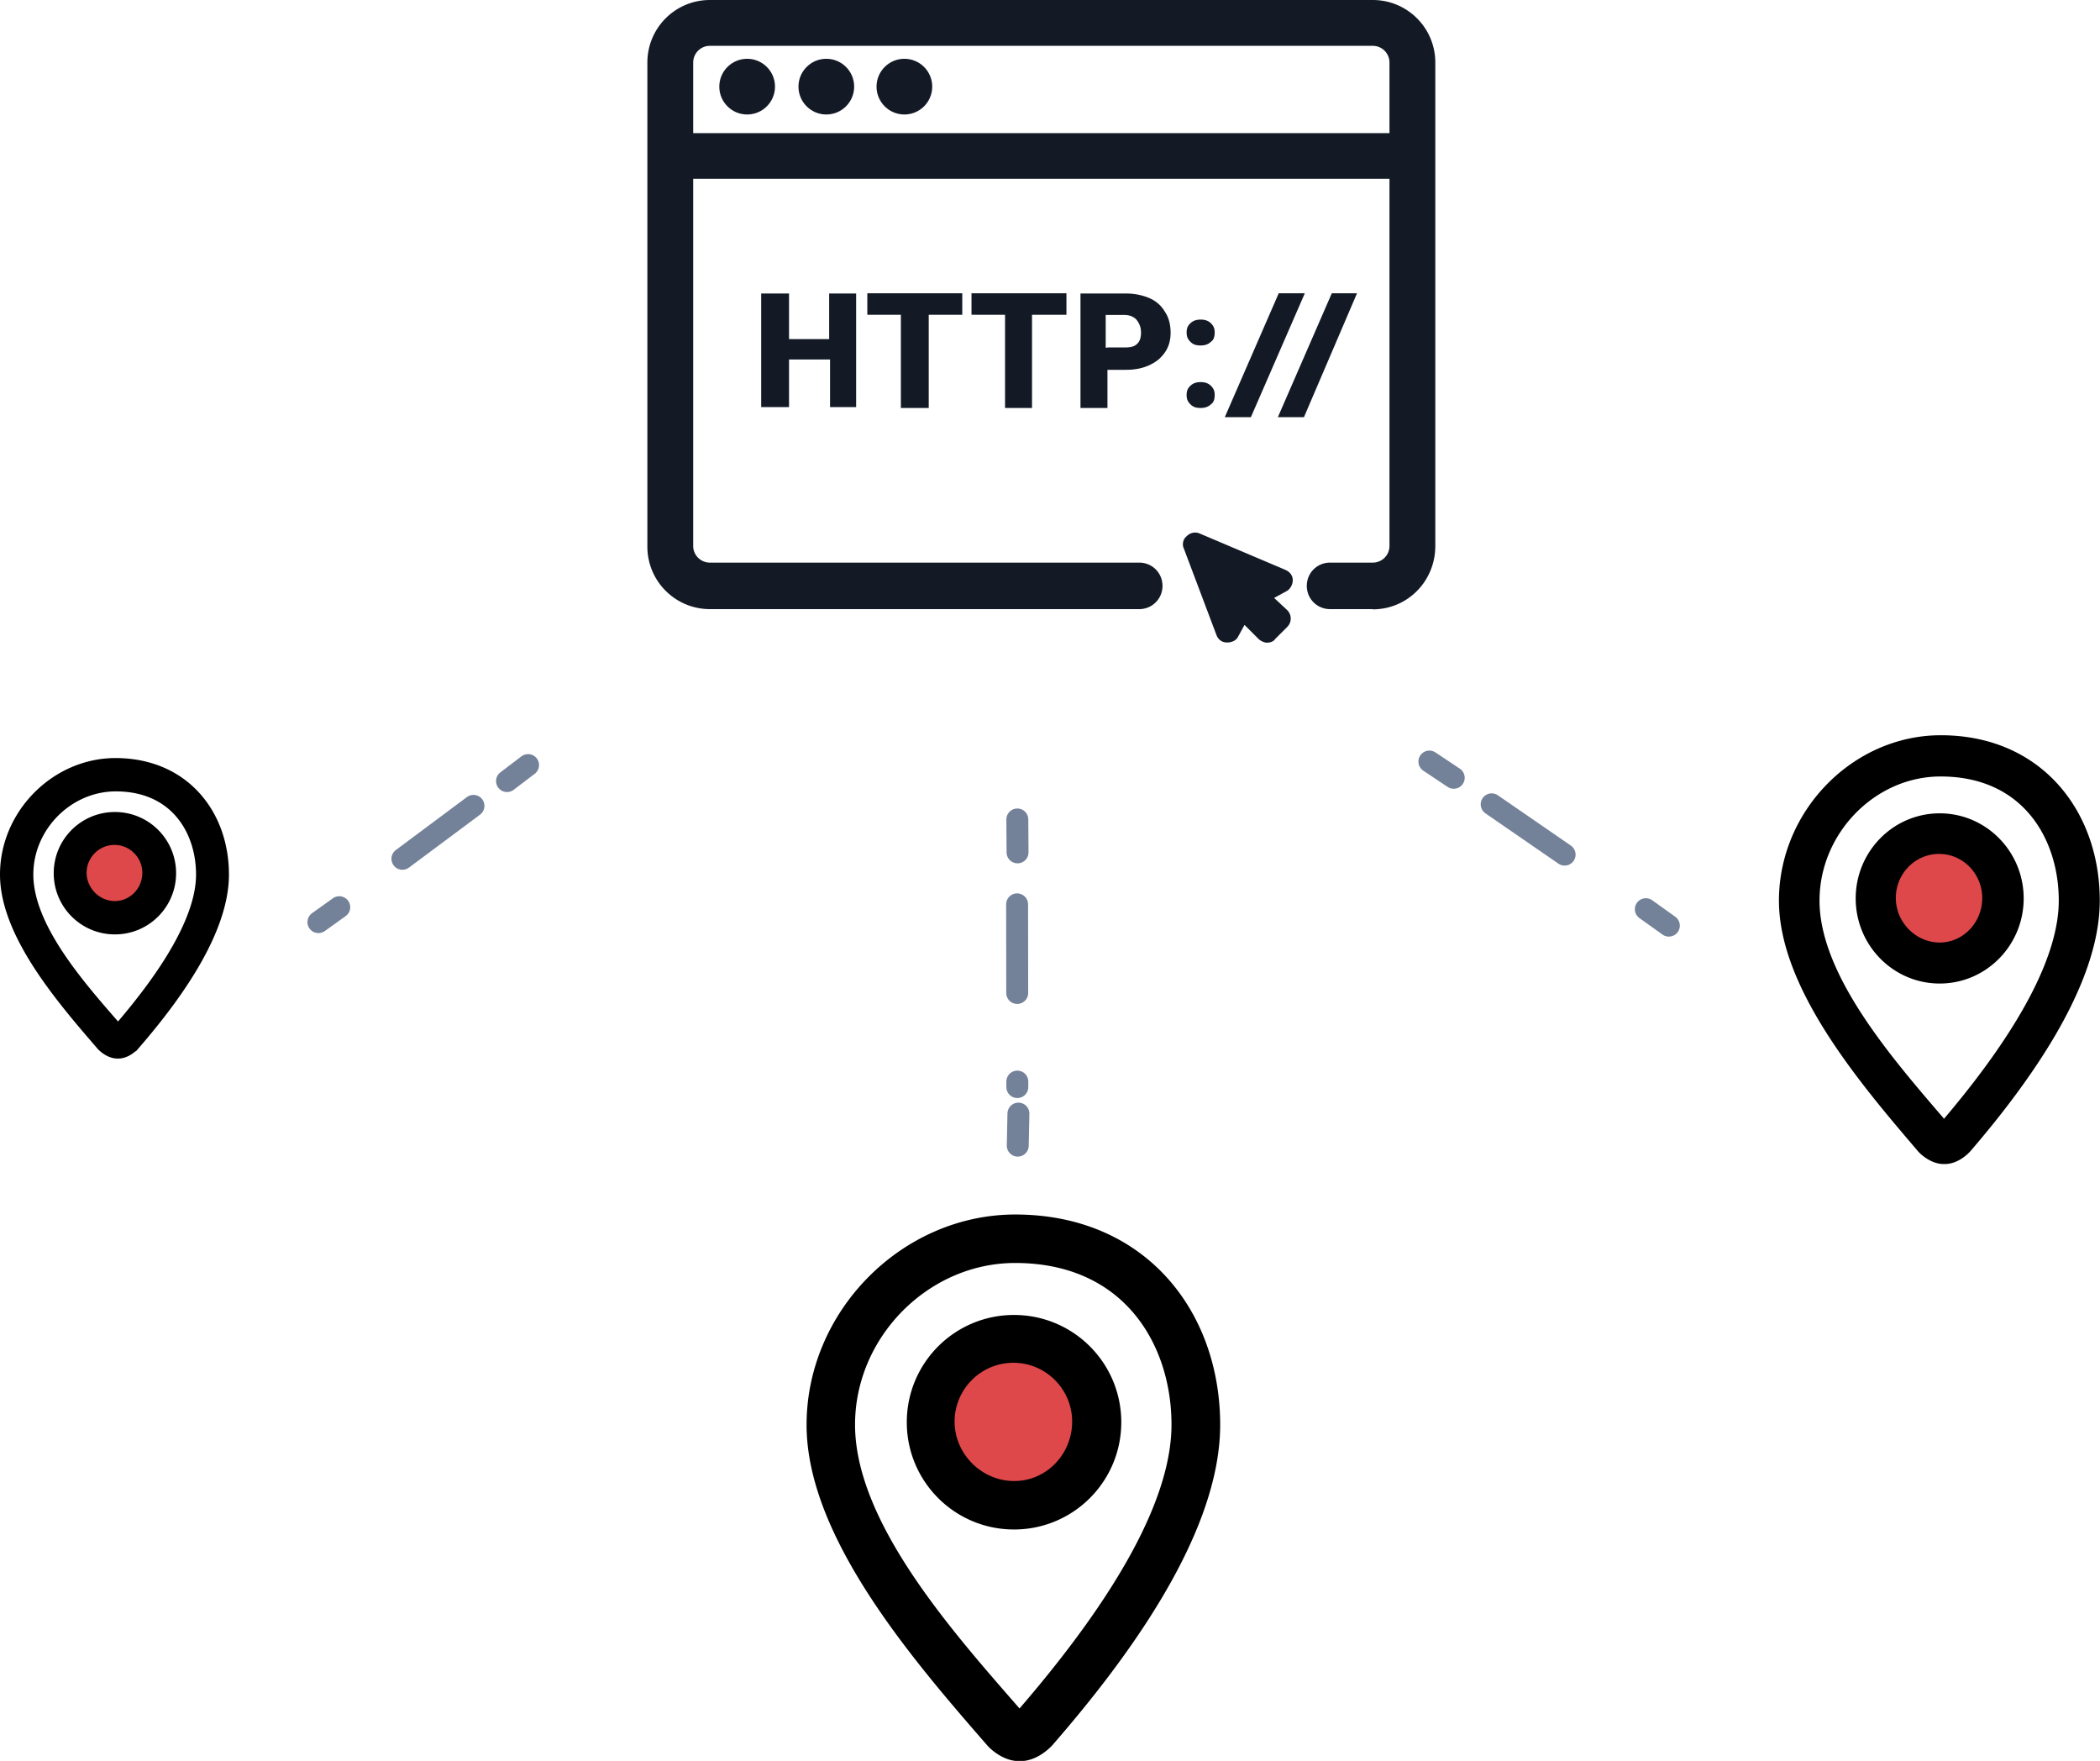
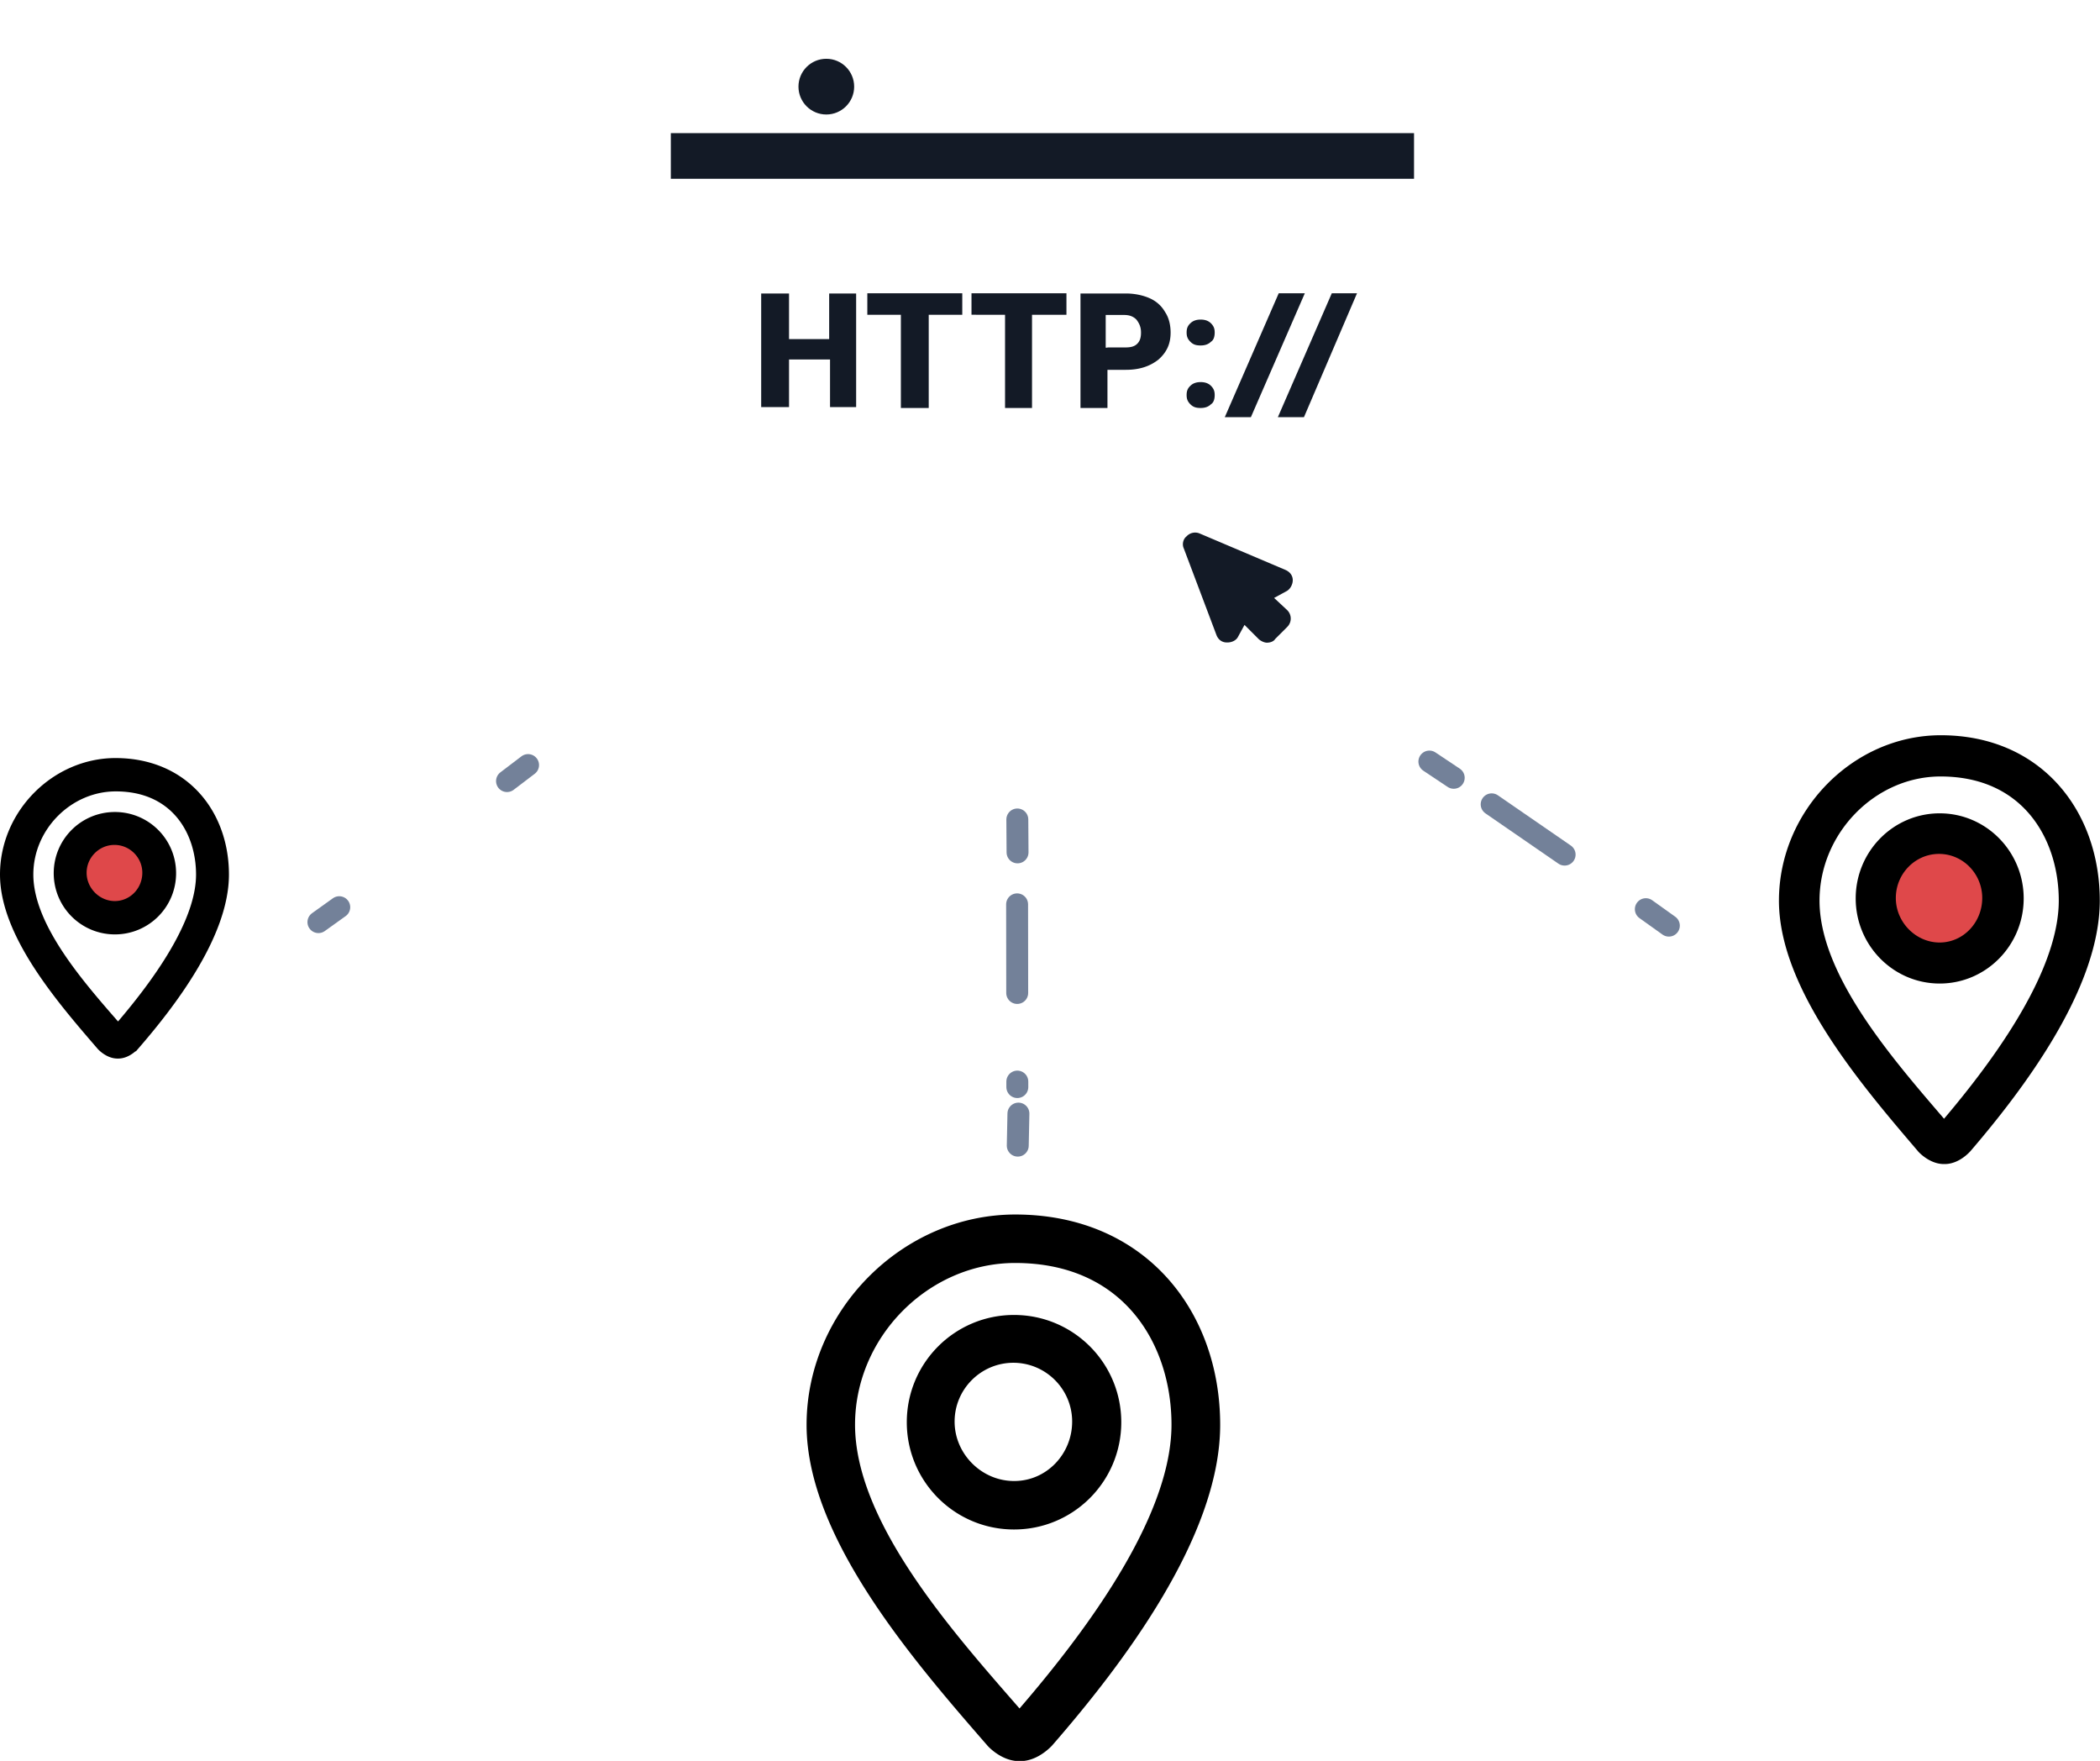
<svg xmlns="http://www.w3.org/2000/svg" id="Layer_1" data-name="Layer 1" viewBox="0 0 95.76 80.28">
  <defs>
    <style>.cls-2,.cls-3{stroke-miterlimit:10}.cls-4{fill:#df484a}.cls-5{fill:#131a26}.cls-2{stroke-dasharray:0 0 4.04 4.04}.cls-2,.cls-3{fill:none;stroke:#738199;stroke-linecap:round}</style>
  </defs>
  <path class="cls-3" d="M24.08 34.88l-.96.73" />
-   <path class="cls-2" d="M21.59 36.74l-5.37 4" />
  <path class="cls-3" d="M15.47 41.36l-.95.68" />
  <circle class="cls-4" cx="5.22" cy="39.81" r="1.81" />
-   <circle class="cls-4" cx="46.21" cy="64.82" r="3.71" />
  <ellipse class="cls-4" cx="88.47" cy="40.96" rx="2.46" ry="2.5" />
  <path d="M46.3 55.72c-4.96 0-9.17 4.23-9.17 9.24S42 75.57 45.28 79.34c.01.02.54.6 1.19.6h.06c.65 0 1.18-.59 1.19-.6 3.08-3.54 7.57-9.37 7.57-14.38s-3.28-9.24-9-9.24zm.3 22.6s-.07.06-.1.08a.7.7 0 01-.1-.08l-.4-.46c-3.11-3.56-7.36-8.45-7.36-12.91 0-4.19 3.51-7.72 7.65-7.72 5.17 0 7.48 3.88 7.48 7.72 0 3.39-2.42 7.88-7.18 13.36zm-.36-18.02c-2.51 0-4.54 2.03-4.54 4.54s2.03 4.54 4.54 4.54 4.54-2.03 4.54-4.54-2.03-4.54-4.54-4.54zm0 7.57c-1.67 0-3.06-1.39-3.06-3.06s1.36-3.03 3.03-3.03 3.03 1.36 3.03 3.03c0 1.67-1.32 3.06-2.99 3.06zM5.27 34.91c-2.66 0-4.92 2.27-4.92 4.96s2.62 5.69 4.37 7.72c0 0 .29.32.64.32h.03c.35 0 .63-.32.64-.32 1.65-1.9 4.06-5.03 4.06-7.72s-1.76-4.96-4.83-4.96zm.16 12.13s-.03.03-.05.04c-.02-.01-.04-.03-.05-.04l-.21-.24c-1.67-1.91-3.95-4.53-3.95-6.93 0-2.25 1.88-4.14 4.11-4.14 2.77 0 4.01 2.08 4.01 4.14 0 1.82-1.3 4.23-3.85 7.17zm-.19-9.67c-1.35 0-2.44 1.09-2.44 2.44s1.09 2.44 2.44 2.44 2.44-1.09 2.44-2.44-1.09-2.44-2.44-2.44zm0 4.06c-.9 0-1.64-.75-1.64-1.64s.73-1.62 1.62-1.62 1.62.73 1.62 1.62c0 .9-.71 1.64-1.61 1.64zm83.26-7.56c-3.81 0-7.03 3.29-7.03 7.19s3.74 8.25 6.25 11.19c0 .01.42.47.92.47h.04c.5 0 .9-.46.91-.47 2.36-2.75 5.81-7.29 5.81-11.19s-2.52-7.19-6.9-7.19zm.23 17.58s-.05.04-.08.06a.555.555 0 01-.08-.06l-.3-.35c-2.38-2.77-5.65-6.57-5.65-10.04 0-3.26 2.69-6.01 5.87-6.01 3.97 0 5.74 3.02 5.74 6.01 0 2.63-1.85 6.13-5.51 10.4zm-.28-14.02c-1.92 0-3.48 1.58-3.48 3.53s1.56 3.53 3.48 3.53 3.48-1.58 3.48-3.53-1.56-3.53-3.48-3.53zm0 5.89c-1.28 0-2.35-1.08-2.35-2.38s1.04-2.36 2.32-2.36 2.32 1.06 2.32 2.36c0 1.3-1.01 2.38-2.3 2.38z" stroke-miterlimit="10" stroke="#000" stroke-width=".7" />
-   <path class="cls-5" d="M62.6 27.77h-1.95c-.59 0-1.06-.47-1.06-1.06s.47-1.06 1.06-1.06h1.95c.42 0 .76-.34.76-.76V2.85a.76.76 0 00-.76-.76H32.37a.76.76 0 00-.76.76v22.04c0 .42.34.76.76.76h19.58c.59 0 1.06.47 1.06 1.06s-.47 1.06-1.06 1.06H32.37c-1.57 0-2.85-1.27-2.85-2.85V2.85c0-1.57 1.27-2.85 2.85-2.85H62.6c1.57 0 2.85 1.27 2.85 2.85v22.04c0 1.61-1.27 2.89-2.85 2.89z" />
  <path class="cls-5" d="M30.59 6.07h33.89v2.08H30.59zM58.1 27.26l.55-.3c.17-.08.3-.3.3-.51s-.13-.38-.34-.47l-3.91-1.66a.529.529 0 00-.59.13c-.17.13-.21.38-.13.55l1.49 3.95c.08.21.25.34.47.34h.04c.17 0 .38-.08.47-.25l.3-.55.64.64c.08.08.25.17.38.17s.3-.04.38-.17l.55-.55c.21-.21.21-.55 0-.76l-.59-.55zm-19.02-8.7h-1.23v-2.17h-1.87v2.17h-1.27v-5.18h1.27v2.08h1.83v-2.08h1.23v5.18h.04zm4.84-4.21h-1.57v4.25h-1.27v-4.25h-1.53v-.98h4.33v.98h.04zm4.71 0h-1.57v4.25h-1.23v-4.25H44.3v-.98h4.33v.98zm1.87 2.47v1.78h-1.23v-5.22h2.08c.38 0 .76.08 1.06.21s.55.34.72.64c.17.25.25.59.25.93 0 .51-.17.89-.55 1.23-.38.3-.85.47-1.49.47h-.85v-.04zm0-.98h.81c.25 0 .42-.04.55-.17.13-.13.17-.3.17-.51 0-.25-.08-.42-.21-.59-.13-.13-.3-.21-.55-.21h-.85v1.49h.08zm4.25-1.27c.17 0 .34.04.47.17.13.13.17.25.17.42s-.04.34-.17.42c-.13.13-.3.17-.47.17-.21 0-.34-.04-.47-.17-.13-.13-.17-.25-.17-.42s.04-.3.17-.42c.13-.13.3-.17.47-.17zm0 2.85c.17 0 .34.04.47.17.13.13.17.25.17.42s-.04.34-.17.42c-.13.13-.3.17-.47.17-.21 0-.34-.04-.47-.17-.13-.13-.17-.25-.17-.42s.04-.3.17-.42c.13-.13.3-.17.47-.17zm2.29 1.6h-1.19l2.46-5.65h1.19l-2.46 5.65zm2.42 0h-1.19l2.46-5.65h1.15l-2.42 5.65z" />
-   <circle class="cls-5" cx="34.07" cy="3.95" r="1.27" />
  <circle class="cls-5" cx="37.68" cy="3.95" r="1.27" />
-   <circle class="cls-5" cx="41.24" cy="3.95" r="1.27" />
  <path class="cls-3" d="M65.18 34.72l1.11.74" />
  <path class="cls-2" d="M68.02 36.67l6.11 4.21" />
  <path class="cls-3" d="M75.05 41.45l1.05.75m-29.71-4.84l.01 1.5" />
  <path class="cls-2" d="M46.38 41.23l.01 8.33" />
  <path class="cls-3" d="M46.44 50.77l-.03 1.46" />
</svg>